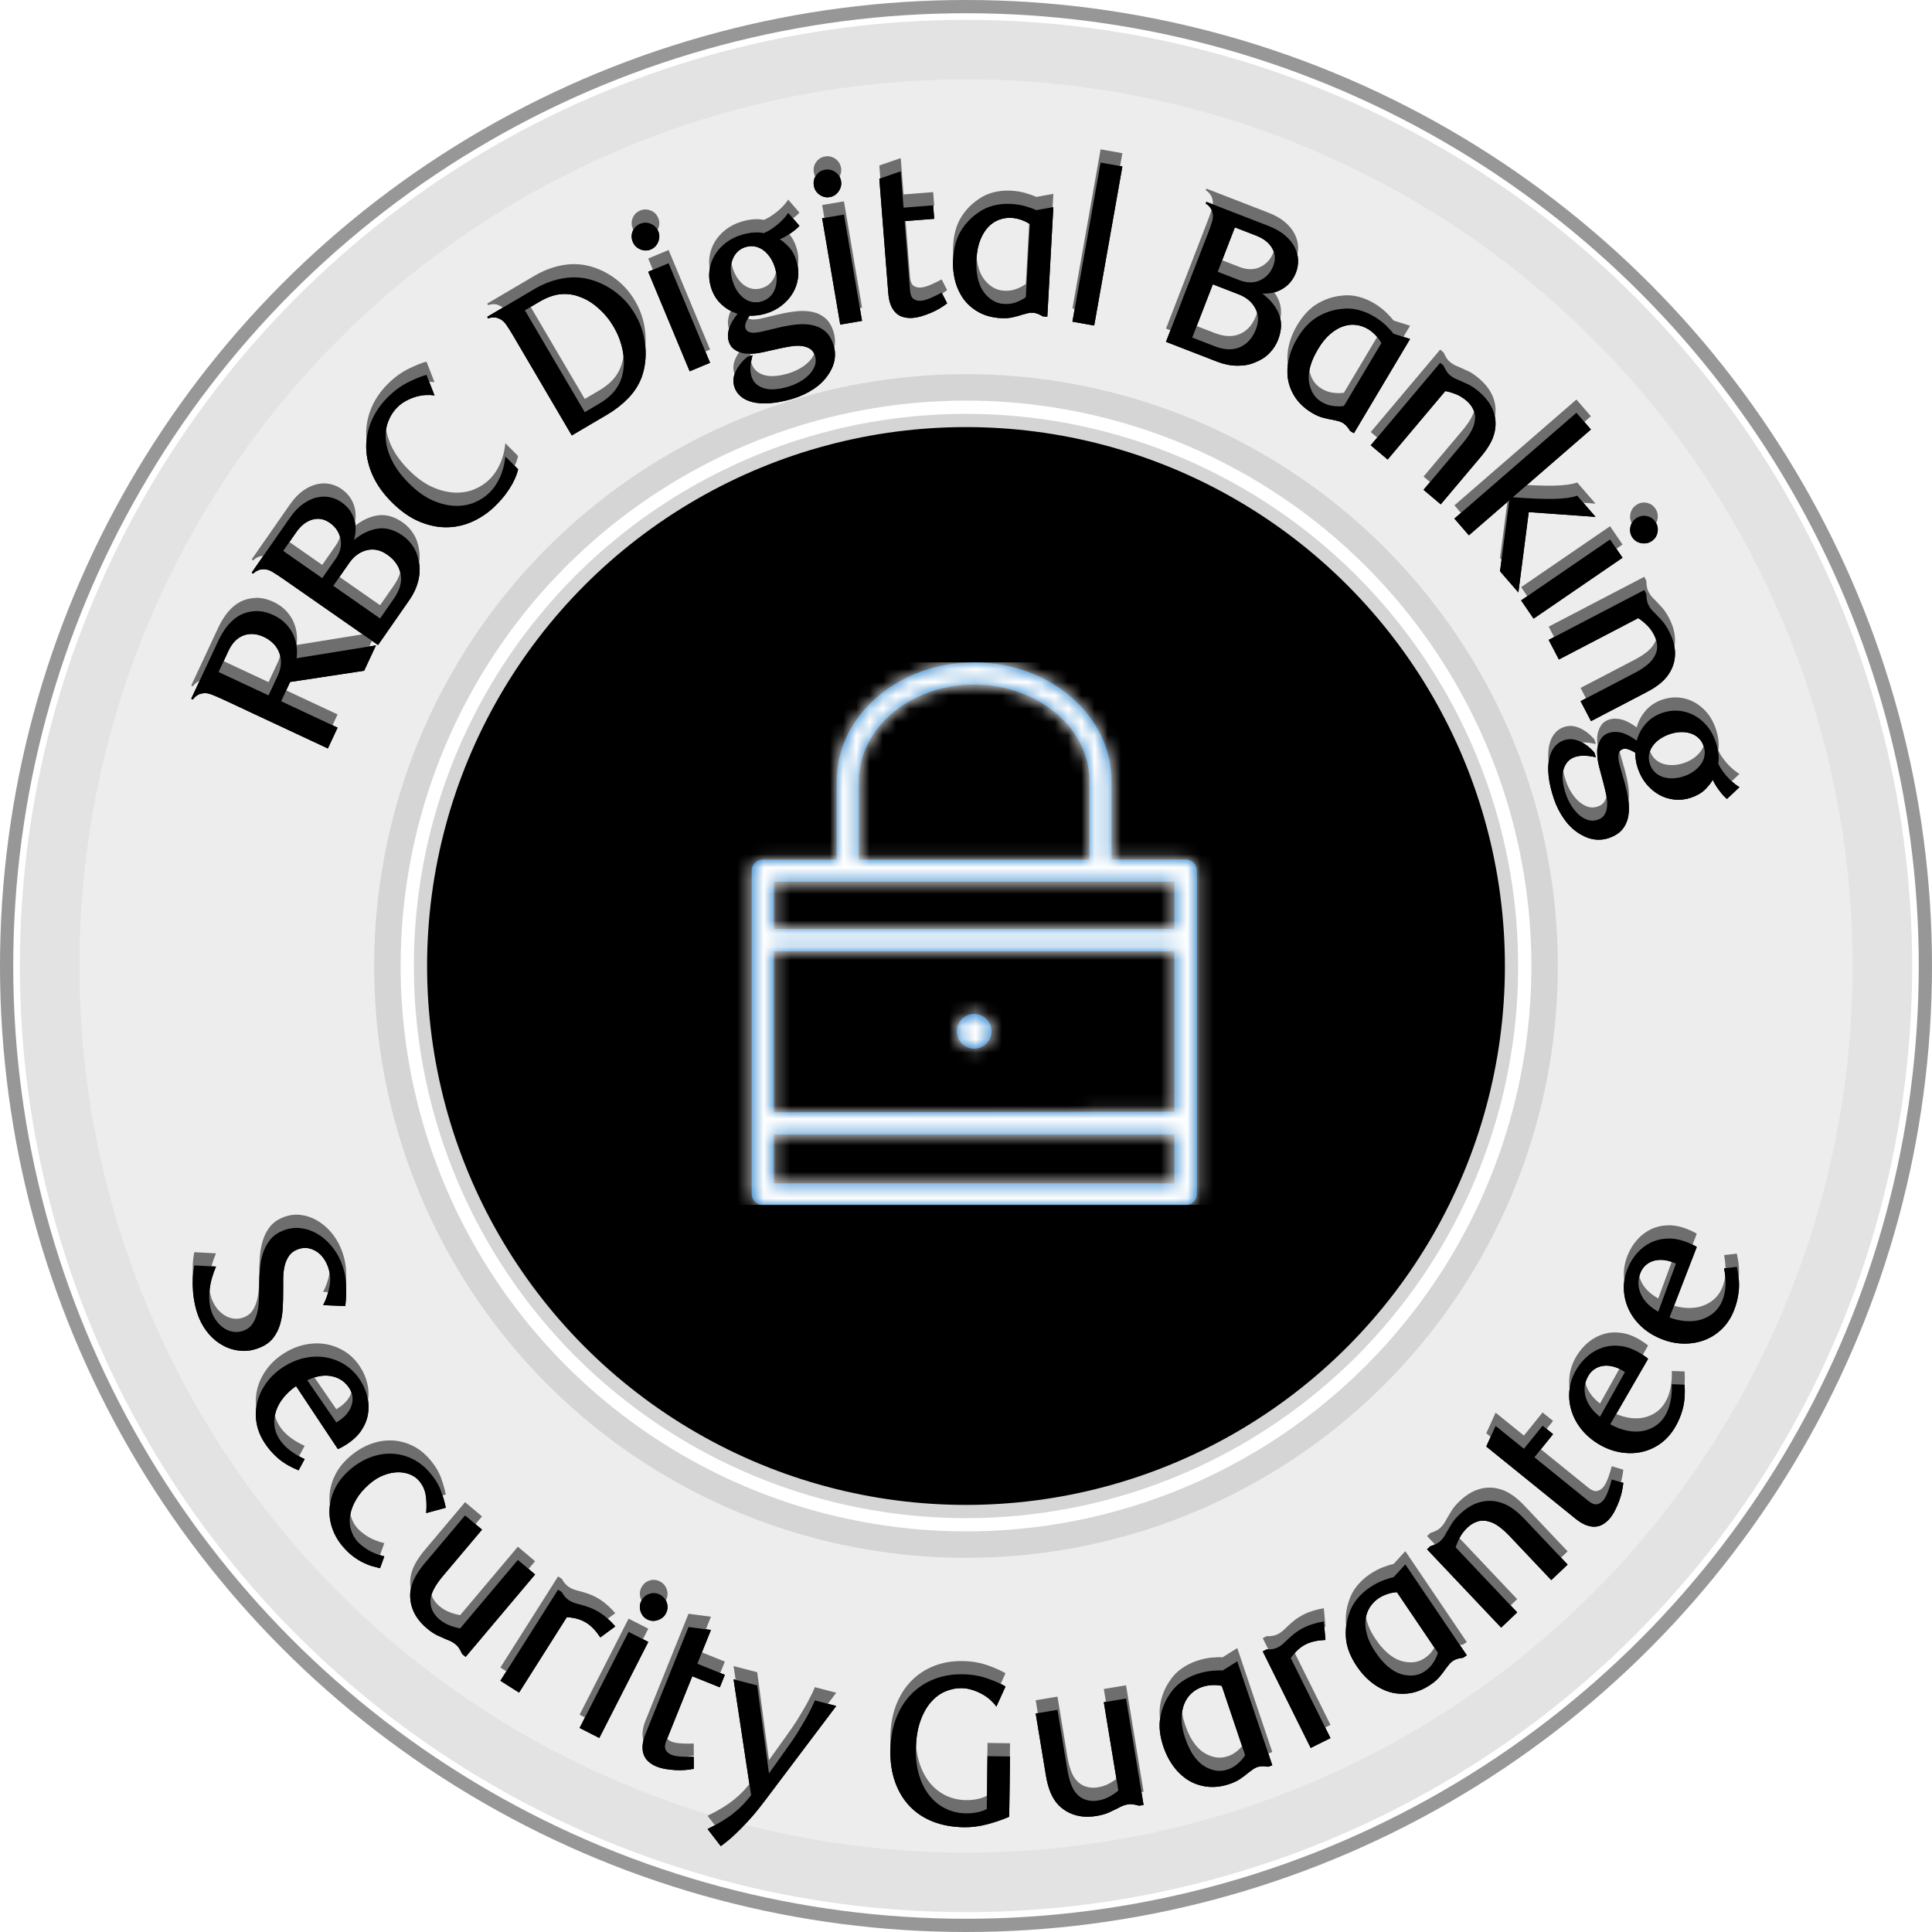
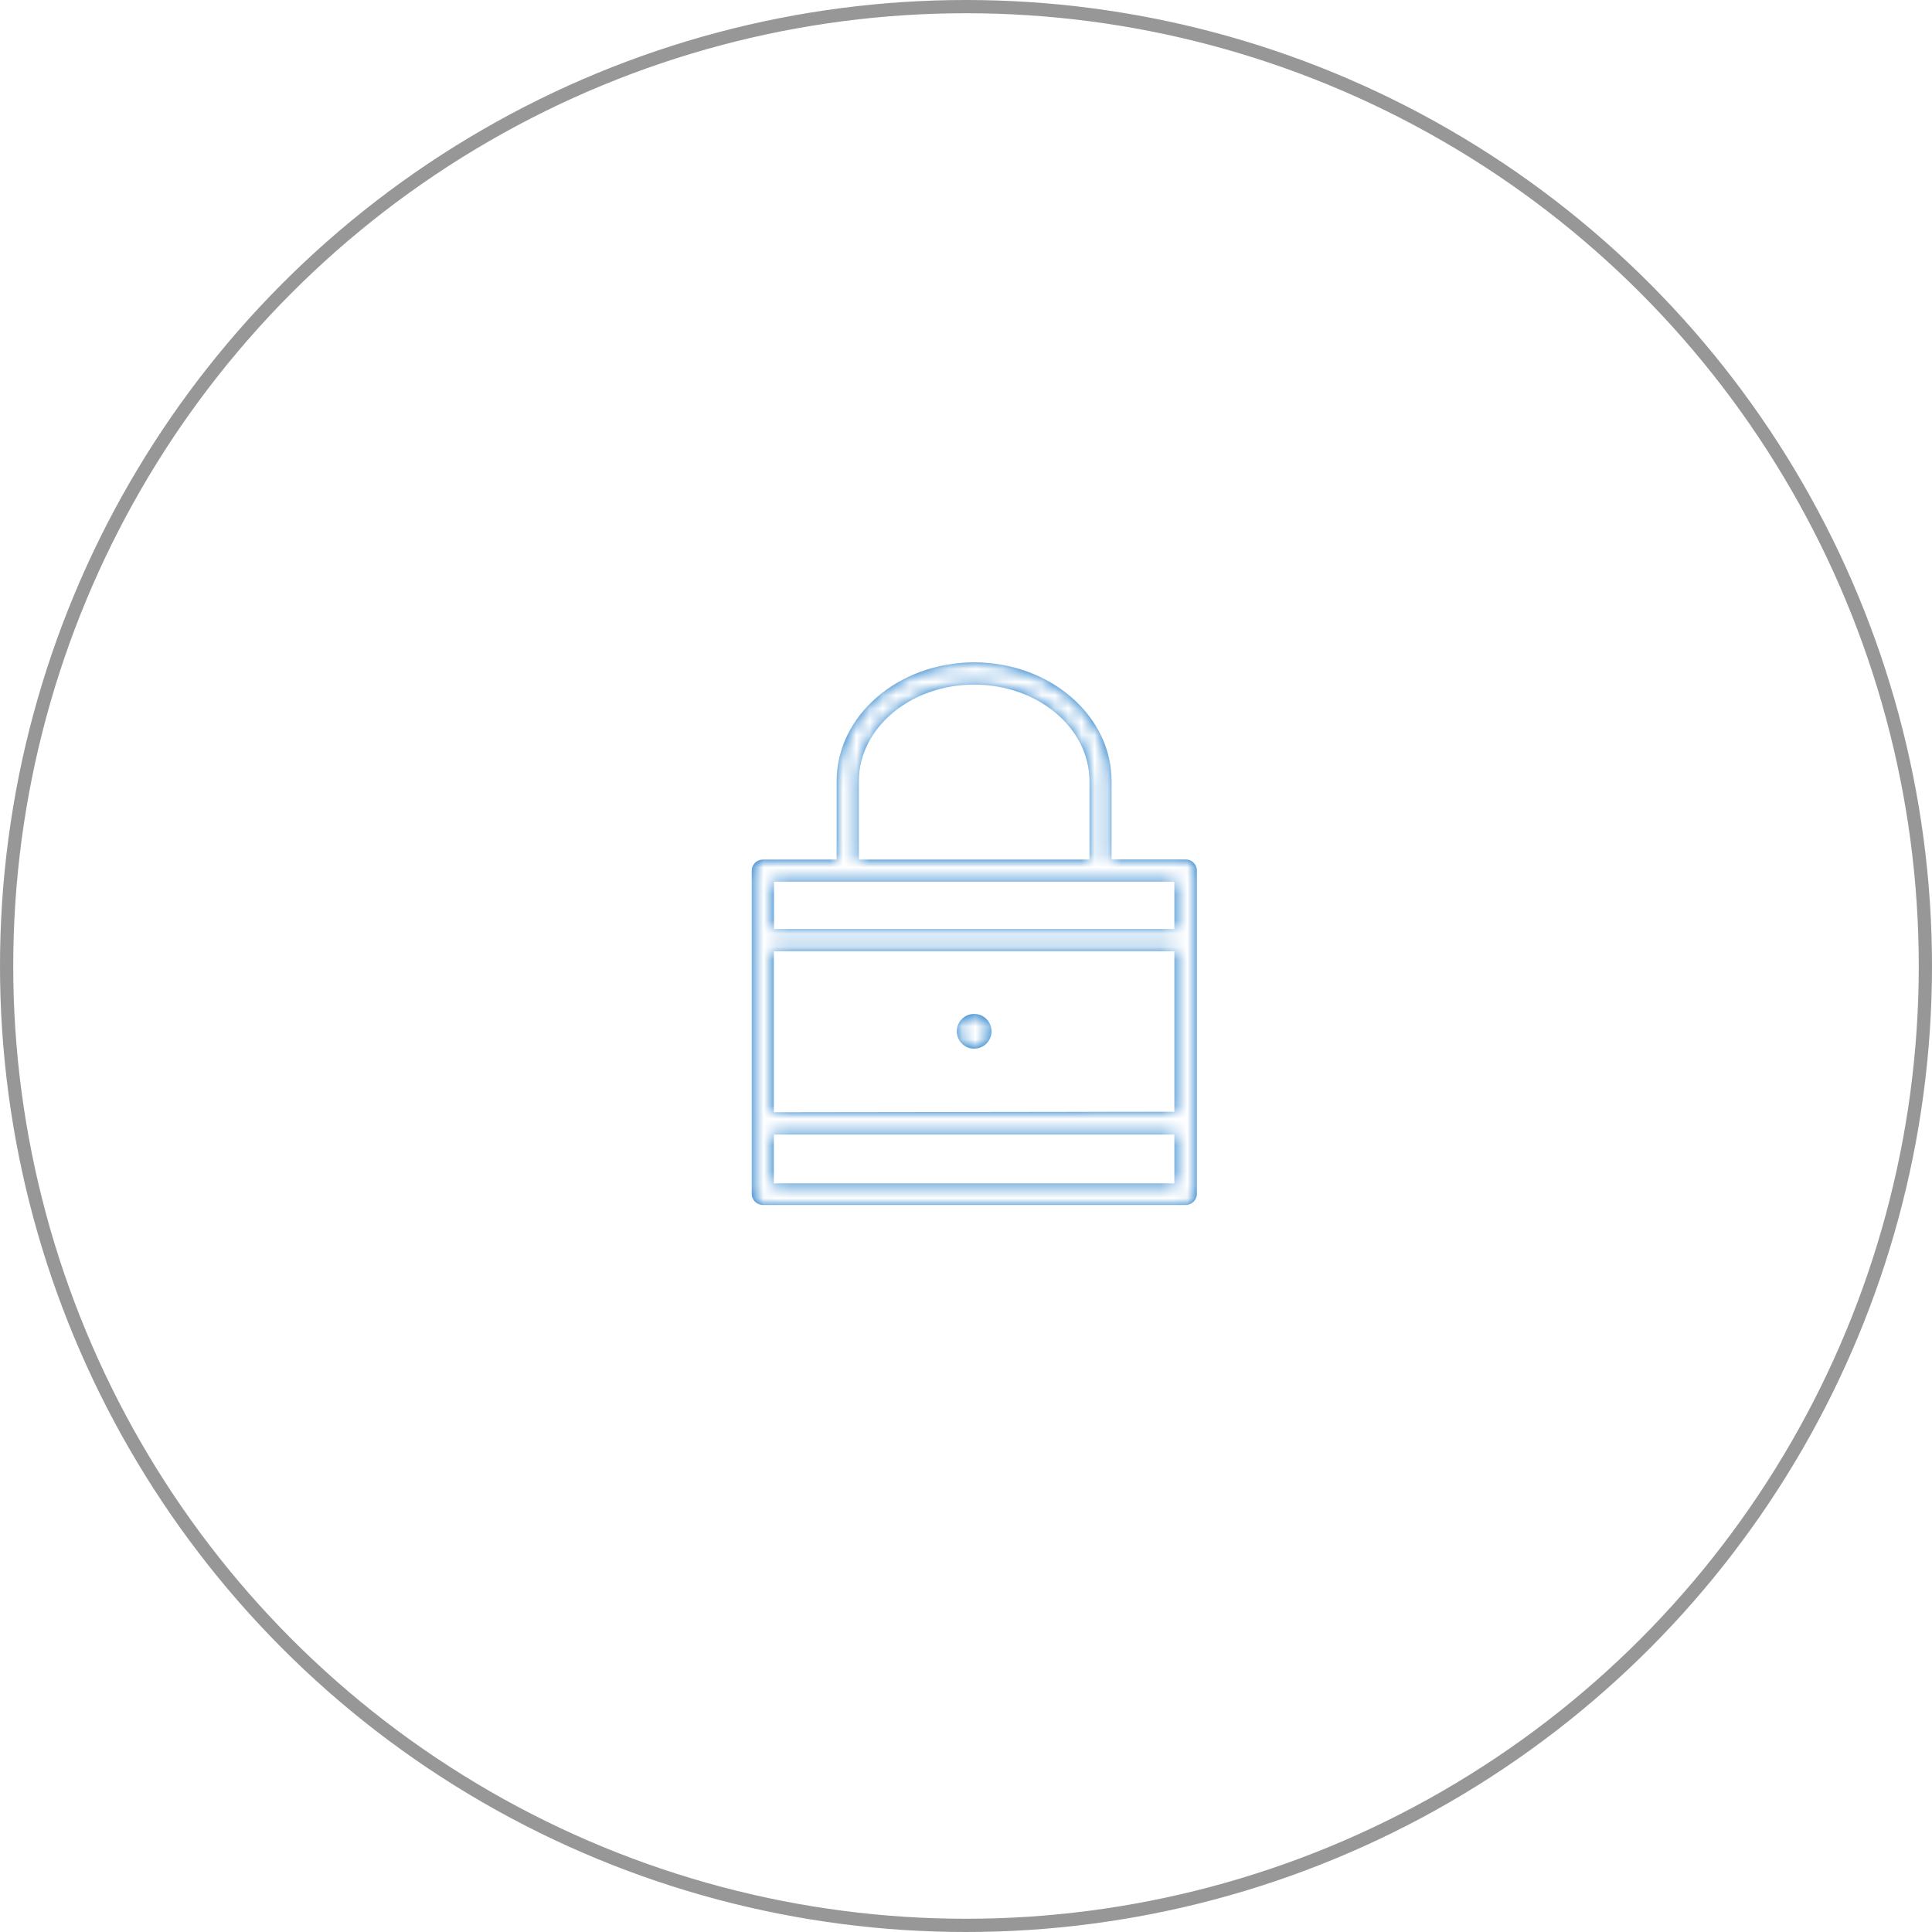
<svg xmlns="http://www.w3.org/2000/svg" xmlns:xlink="http://www.w3.org/1999/xlink" width="146px" height="146px" viewBox="0 0 146 146" version="1.1">
  <title>Components / Desktop / Forms / Security Seals / Security Guarantee / EN</title>
  <desc>Created with Sketch.</desc>
  <defs>
    <radialGradient cx="50%" cy="31.902%" fx="50%" fy="31.902%" r="36.365%" gradientTransform="translate(0.5,0.319),rotate(90),scale(1,1.288),translate(-0.5,-0.319)" id="radialGradient-1">
      <stop stop-color="#00A3E3" offset="0%" />
      <stop stop-color="#006AC3" offset="100%" />
    </radialGradient>
-     <circle id="path-2" cx="72" cy="72" r="72" />
-     <circle id="path-3" cx="72" cy="72" r="42.725" />
    <filter x="-5.3%" y="-5.3%" width="110.5%" height="110.5%" filterUnits="objectBoundingBox" id="filter-4">
      <feGaussianBlur stdDeviation="2" in="SourceAlpha" result="shadowBlurInner1" />
      <feOffset dx="0" dy="1" in="shadowBlurInner1" result="shadowOffsetInner1" />
      <feComposite in="shadowOffsetInner1" in2="SourceAlpha" operator="arithmetic" k2="-1" k3="1" result="shadowInnerInner1" />
      <feColorMatrix values="0 0 0 0 0   0 0 0 0 0   0 0 0 0 0  0 0 0 0.5 0" type="matrix" in="shadowInnerInner1" />
    </filter>
-     <path d="M112.037,83.136 C111.734,83.01 111.447,82.939 111.177,82.925 C110.908,82.911 110.666,82.94 110.452,83.013 C110.238,83.085 110.052,83.195 109.893,83.342 C109.734,83.49 109.611,83.667 109.526,83.873 C109.305,84.404 109.309,84.94 109.538,85.48 C109.767,86.02 110.208,86.472 110.861,86.836 L112.199,83.203 L112.037,83.136 Z M116.801,83.447 C116.953,84.131 117.001,84.74 116.945,85.275 C116.889,85.809 116.76,86.321 116.556,86.811 C116.328,87.36 116.017,87.819 115.622,88.189 C115.227,88.559 114.783,88.832 114.29,89.008 C113.798,89.185 113.27,89.264 112.709,89.247 C112.148,89.23 111.588,89.105 111.03,88.872 C110.463,88.636 109.973,88.322 109.56,87.933 C109.148,87.543 108.833,87.107 108.614,86.624 C108.395,86.143 108.278,85.637 108.262,85.108 C108.247,84.578 108.349,84.049 108.57,83.52 C108.745,83.099 108.982,82.721 109.283,82.386 C109.583,82.051 109.929,81.79 110.323,81.603 C110.717,81.417 111.15,81.319 111.625,81.309 C112.1,81.3 112.607,81.408 113.145,81.632 C113.223,81.665 113.323,81.709 113.443,81.765 C113.563,81.821 113.673,81.881 113.773,81.945 L111.711,87.276 C112.16,87.44 112.595,87.533 113.017,87.553 C113.439,87.574 113.824,87.527 114.17,87.412 C114.516,87.298 114.822,87.123 115.086,86.888 C115.35,86.654 115.553,86.365 115.696,86.022 C115.838,85.679 115.92,85.302 115.942,84.891 C115.963,84.481 115.929,84.039 115.839,83.564 L116.801,83.447 Z M6.523,38.805 C6.693,38.44 6.779,38.099 6.78,37.784 C6.781,37.468 6.724,37.184 6.608,36.93 C6.492,36.677 6.336,36.46 6.139,36.28 C5.942,36.101 5.728,35.956 5.498,35.849 C4.95,35.593 4.435,35.555 3.954,35.733 C3.472,35.912 3.092,36.3 2.814,36.896 L2.067,38.497 L5.843,40.262 L6.523,38.805 Z M13.066,38.403 L7.474,39.25 L6.794,40.707 L11.06,42.701 L10.326,44.273 L2.397,40.566 C2.07,40.414 1.776,40.287 1.512,40.188 C1.249,40.088 1.005,40.068 0.779,40.126 C0.651,40.149 0.526,40.204 0.403,40.293 C0.28,40.382 0.188,40.477 0.129,40.578 L3.53474353e-05,40.518 L2.033,36.162 C2.249,35.7 2.496,35.301 2.776,34.963 C3.057,34.626 3.374,34.364 3.729,34.179 C4.08,34.003 4.466,33.908 4.887,33.894 C5.307,33.88 5.752,33.983 6.222,34.202 C6.605,34.382 6.921,34.605 7.17,34.874 C7.418,35.142 7.61,35.431 7.745,35.74 C7.862,36.017 7.936,36.301 7.97,36.591 C8.003,36.883 8,37.171 7.96,37.457 L13.961,36.485 L13.066,38.403 Z M15.31,32.962 C15.764,32.308 15.937,31.689 15.828,31.102 C15.72,30.516 15.378,30.022 14.804,29.622 C14.3,29.27 13.785,29.161 13.26,29.292 C12.735,29.424 12.294,29.747 11.936,30.261 L10.736,31.985 L14.273,34.451 L15.31,32.962 Z M10.928,29.927 C11.079,29.71 11.189,29.478 11.255,29.234 C11.322,28.99 11.336,28.747 11.296,28.506 C11.257,28.266 11.172,28.035 11.042,27.814 C10.911,27.594 10.719,27.396 10.467,27.22 C10.049,26.928 9.61,26.849 9.15,26.981 C8.69,27.113 8.284,27.431 7.933,27.936 L6.951,29.347 L9.901,31.403 L10.928,29.927 Z M7.443,26.858 C7.758,26.405 8.089,26.054 8.437,25.805 C8.785,25.556 9.132,25.391 9.48,25.309 C9.827,25.228 10.161,25.222 10.482,25.29 C10.802,25.358 11.093,25.483 11.354,25.666 C11.824,25.993 12.141,26.411 12.304,26.919 C12.467,27.428 12.465,27.96 12.298,28.515 C12.896,28.027 13.502,27.742 14.116,27.658 C14.729,27.575 15.349,27.752 15.976,28.188 C16.307,28.419 16.582,28.711 16.801,29.064 C17.02,29.417 17.159,29.822 17.218,30.276 C17.294,30.705 17.27,31.162 17.143,31.65 C17.017,32.138 16.8,32.603 16.49,33.047 L14.118,36.457 L6.926,31.444 C6.63,31.238 6.361,31.063 6.118,30.92 C5.876,30.777 5.638,30.714 5.405,30.733 C5.275,30.733 5.142,30.767 5.006,30.833 C4.869,30.9 4.763,30.978 4.687,31.068 L4.57,30.985 L7.443,26.858 Z M30.821,18.225 C31.388,17.891 31.816,17.516 32.107,17.099 C32.396,16.682 32.577,16.219 32.646,15.71 C32.731,15.205 32.708,14.658 32.578,14.07 C32.448,13.482 32.229,12.927 31.923,12.406 C31.617,11.884 31.237,11.422 30.784,11.017 C30.331,10.612 29.864,10.324 29.382,10.153 C28.903,9.966 28.413,9.897 27.913,9.946 C27.412,9.994 26.879,10.185 26.312,10.518 L25.215,11.164 L29.738,18.862 L30.821,18.225 Z M25.947,9.551 C26.532,9.207 27.138,8.961 27.765,8.814 C28.392,8.666 29.008,8.637 29.612,8.724 C30.401,8.851 31.142,9.15 31.838,9.622 C32.532,10.093 33.101,10.704 33.541,11.454 C33.761,11.829 33.935,12.219 34.063,12.624 C34.19,13.029 34.274,13.439 34.314,13.852 C34.354,14.266 34.35,14.674 34.304,15.077 C34.258,15.48 34.167,15.868 34.03,16.244 C33.812,16.815 33.476,17.336 33.021,17.807 C32.565,18.278 32.036,18.691 31.433,19.046 L28.759,20.62 L24.317,13.058 C24.135,12.748 23.962,12.476 23.802,12.245 C23.641,12.013 23.451,11.857 23.231,11.777 C23.114,11.723 22.979,11.697 22.827,11.7 C22.675,11.704 22.546,11.731 22.441,11.78 L22.368,11.657 L25.947,9.551 Z M37.668,15.773 L34.534,8.251 L36.075,7.607 L39.209,15.13 L37.668,15.773 Z M35.293,5.192 C35.4,5.447 35.398,5.712 35.289,5.987 C35.179,6.263 34.992,6.455 34.729,6.566 C34.473,6.672 34.212,6.669 33.941,6.558 C33.67,6.446 33.48,6.259 33.37,5.994 C33.256,5.72 33.253,5.451 33.361,5.187 C33.47,4.924 33.656,4.736 33.92,4.626 C34.185,4.516 34.451,4.514 34.719,4.621 C34.987,4.727 35.179,4.918 35.293,5.192 Z M44.122,7.971 C44.039,7.686 43.922,7.43 43.773,7.203 C43.624,6.975 43.453,6.788 43.26,6.639 C43.068,6.491 42.857,6.393 42.627,6.344 C42.398,6.295 42.155,6.308 41.901,6.382 C41.656,6.454 41.451,6.572 41.284,6.737 C41.117,6.902 40.991,7.096 40.907,7.32 C40.823,7.544 40.78,7.791 40.776,8.063 C40.773,8.335 40.813,8.614 40.896,8.899 C40.979,9.184 41.093,9.441 41.237,9.67 C41.382,9.898 41.55,10.087 41.743,10.235 C41.935,10.383 42.146,10.482 42.376,10.531 C42.606,10.579 42.848,10.567 43.102,10.492 C43.356,10.418 43.568,10.298 43.734,10.133 C43.902,9.968 44.027,9.774 44.111,9.55 C44.195,9.326 44.238,9.079 44.242,8.807 C44.246,8.535 44.205,8.256 44.122,7.971 Z M45.962,4.779 C45.888,4.867 45.793,4.958 45.677,5.053 C45.561,5.148 45.435,5.243 45.297,5.338 C45.16,5.434 45.019,5.523 44.872,5.604 C44.724,5.686 44.592,5.75 44.473,5.795 C44.688,5.921 44.922,6.12 45.175,6.394 C45.428,6.668 45.621,7.035 45.755,7.493 C45.878,7.911 45.91,8.324 45.852,8.734 C45.794,9.143 45.661,9.522 45.453,9.87 C45.244,10.219 44.964,10.531 44.612,10.805 C44.26,11.08 43.849,11.285 43.379,11.423 C43.155,11.488 42.932,11.532 42.711,11.552 C42.489,11.573 42.317,11.579 42.193,11.571 C41.922,11.971 41.817,12.278 41.88,12.492 C41.919,12.624 41.984,12.716 42.076,12.766 C42.168,12.817 42.288,12.848 42.435,12.86 C42.657,12.862 42.945,12.819 43.301,12.731 C43.657,12.643 44.015,12.558 44.377,12.474 C44.811,12.369 45.247,12.292 45.685,12.241 C46.123,12.19 46.532,12.203 46.914,12.279 C47.295,12.355 47.629,12.515 47.915,12.757 C48.202,12.999 48.416,13.365 48.559,13.854 C48.651,14.169 48.673,14.501 48.625,14.847 C48.577,15.192 48.448,15.534 48.238,15.872 C47.948,16.355 47.553,16.763 47.054,17.097 C46.555,17.431 46.016,17.683 45.436,17.853 C44.794,18.041 44.219,18.151 43.709,18.184 C43.2,18.217 42.763,18.188 42.399,18.095 C42.035,18.002 41.737,17.854 41.507,17.651 C41.276,17.448 41.119,17.204 41.036,16.918 C40.922,16.531 40.965,16.137 41.163,15.737 C41.361,15.336 41.656,14.979 42.051,14.664 L42.417,14.557 C42.326,14.905 42.274,15.204 42.262,15.457 C42.25,15.709 42.274,15.937 42.333,16.141 C42.462,16.578 42.761,16.878 43.234,17.038 C43.705,17.199 44.334,17.164 45.117,16.934 C45.402,16.851 45.683,16.733 45.958,16.58 C46.235,16.428 46.472,16.25 46.673,16.048 C46.873,15.845 47.021,15.623 47.116,15.379 C47.21,15.136 47.219,14.882 47.142,14.617 C47.067,14.362 46.939,14.179 46.756,14.067 C46.573,13.954 46.359,13.884 46.113,13.857 C45.867,13.83 45.593,13.84 45.291,13.89 C44.99,13.939 44.683,13.999 44.37,14.068 C44.027,14.146 43.629,14.235 43.176,14.335 C42.723,14.434 42.287,14.468 41.868,14.435 C41.568,14.391 41.304,14.294 41.079,14.145 C40.853,13.995 40.701,13.788 40.624,13.523 C40.534,13.218 40.539,12.895 40.639,12.556 C40.739,12.218 40.954,11.84 41.286,11.422 C40.825,11.28 40.411,11.037 40.044,10.69 C39.678,10.344 39.419,9.911 39.267,9.392 C39.145,8.975 39.11,8.562 39.162,8.154 C39.215,7.747 39.343,7.366 39.55,7.012 C39.756,6.659 40.035,6.345 40.386,6.071 C40.737,5.797 41.147,5.591 41.615,5.454 C41.941,5.359 42.248,5.302 42.536,5.284 C42.824,5.266 43.069,5.283 43.272,5.334 C43.497,5.235 43.709,5.118 43.907,4.982 C44.106,4.847 44.285,4.706 44.447,4.559 C44.609,4.412 44.745,4.273 44.855,4.141 C44.966,4.009 45.052,3.896 45.113,3.8 L45.962,4.779 Z M49.046,12.244 L47.68,4.209 L49.326,3.929 L50.692,11.964 L49.046,12.244 Z M49.106,1.399 C49.152,1.671 49.091,1.929 48.923,2.173 C48.755,2.417 48.529,2.563 48.247,2.611 C47.975,2.657 47.72,2.596 47.481,2.427 C47.243,2.257 47.1,2.031 47.052,1.749 C47.002,1.456 47.059,1.193 47.224,0.96 C47.389,0.728 47.613,0.588 47.895,0.539 C48.177,0.491 48.437,0.549 48.675,0.713 C48.912,0.878 49.056,1.107 49.106,1.399 Z M63.374,4.654 C63.2,4.528 62.986,4.42 62.731,4.331 C62.475,4.242 62.226,4.191 61.982,4.178 C61.665,4.16 61.354,4.207 61.051,4.318 C60.747,4.43 60.474,4.612 60.232,4.865 C59.99,5.118 59.788,5.445 59.629,5.846 C59.468,6.247 59.373,6.725 59.343,7.277 C59.271,8.594 59.558,9.547 60.205,10.137 C60.366,10.295 60.551,10.422 60.758,10.519 C60.965,10.616 61.196,10.671 61.45,10.685 C61.788,10.704 62.107,10.652 62.406,10.53 C62.705,10.408 62.926,10.287 63.071,10.167 L63.374,4.654 Z M64.36,11.626 C64.082,11.452 63.827,11.358 63.593,11.345 C63.477,11.338 63.353,11.351 63.224,11.381 C63.094,11.411 62.954,11.448 62.803,11.493 C62.586,11.566 62.346,11.632 62.081,11.692 C61.817,11.752 61.515,11.773 61.176,11.754 C60.476,11.715 59.868,11.536 59.354,11.215 C58.839,10.895 58.441,10.487 58.16,9.994 C57.936,9.609 57.775,9.186 57.679,8.724 C57.581,8.262 57.547,7.786 57.574,7.299 C57.621,6.441 57.816,5.729 58.161,5.163 C58.505,4.598 58.942,4.138 59.471,3.784 C59.826,3.528 60.217,3.347 60.643,3.243 C61.069,3.139 61.5,3.099 61.936,3.123 C62.35,3.146 62.724,3.206 63.06,3.305 C63.395,3.403 63.661,3.5 63.859,3.596 L65.149,3.364 L64.694,11.645 L64.36,11.626 Z M79.247,8.9 C79.494,8.995 79.745,9.047 79.997,9.054 C80.251,9.061 80.49,9.017 80.714,8.922 C80.938,8.827 81.142,8.69 81.325,8.51 C81.508,8.331 81.656,8.098 81.767,7.81 C81.95,7.336 81.924,6.89 81.687,6.474 C81.45,6.058 81.045,5.739 80.471,5.516 L78.869,4.895 L77.571,8.25 L79.247,8.9 Z M77.337,13.878 C78.079,14.165 78.721,14.187 79.265,13.943 C79.809,13.698 80.207,13.249 80.46,12.596 C80.682,12.022 80.667,11.496 80.415,11.017 C80.162,10.537 79.744,10.185 79.161,9.959 L77.203,9.2 L75.646,13.223 L77.337,13.878 Z M81.403,4.785 C81.917,4.984 82.336,5.223 82.66,5.503 C82.984,5.782 83.227,6.081 83.388,6.399 C83.549,6.718 83.634,7.041 83.643,7.369 C83.653,7.697 83.6,8.01 83.485,8.306 C83.279,8.841 82.948,9.247 82.493,9.526 C82.038,9.805 81.521,9.929 80.942,9.898 C81.557,10.364 81.978,10.886 82.204,11.463 C82.43,12.039 82.405,12.684 82.129,13.397 C81.983,13.773 81.765,14.109 81.474,14.406 C81.183,14.703 80.823,14.934 80.396,15.098 C79.998,15.274 79.547,15.358 79.044,15.35 C78.541,15.343 78.037,15.242 77.533,15.046 L73.662,13.546 L76.827,5.367 C76.958,5.031 77.064,4.727 77.146,4.457 C77.227,4.187 77.231,3.942 77.158,3.719 C77.127,3.594 77.063,3.472 76.967,3.355 C76.869,3.238 76.769,3.153 76.664,3.101 L76.716,2.968 L81.403,4.785 Z M89.936,13.647 C89.841,13.454 89.701,13.259 89.517,13.062 C89.331,12.865 89.134,12.703 88.924,12.578 C88.651,12.416 88.354,12.312 88.034,12.27 C87.714,12.227 87.387,12.262 87.056,12.374 C86.723,12.485 86.394,12.681 86.066,12.962 C85.738,13.243 85.432,13.622 85.149,14.097 C84.474,15.23 84.286,16.208 84.586,17.031 C84.656,17.246 84.759,17.444 84.898,17.626 C85.037,17.807 85.215,17.964 85.434,18.094 C85.726,18.268 86.032,18.37 86.353,18.401 C86.674,18.432 86.926,18.428 87.11,18.389 L89.936,13.647 Z M87.575,20.28 C87.41,19.996 87.227,19.794 87.026,19.675 C86.926,19.615 86.811,19.568 86.683,19.535 C86.554,19.501 86.412,19.469 86.258,19.438 C86.032,19.402 85.788,19.35 85.526,19.28 C85.265,19.21 84.987,19.088 84.695,18.914 C84.094,18.554 83.639,18.113 83.331,17.59 C83.024,17.067 82.861,16.521 82.84,15.953 C82.82,15.509 82.875,15.06 83.004,14.605 C83.132,14.151 83.322,13.713 83.571,13.294 C84.011,12.556 84.515,12.017 85.083,11.676 C85.65,11.335 86.25,11.13 86.882,11.063 C87.316,11.001 87.746,11.022 88.172,11.128 C88.597,11.234 88.998,11.399 89.372,11.622 C89.728,11.835 90.032,12.063 90.284,12.305 C90.535,12.548 90.726,12.758 90.857,12.934 L92.107,13.329 L87.863,20.452 L87.575,20.28 Z M110.367,28.603 C110.14,28.759 109.88,28.811 109.588,28.76 C109.297,28.71 109.07,28.566 108.908,28.329 C108.753,28.102 108.701,27.844 108.755,27.556 C108.809,27.269 108.954,27.044 109.191,26.882 C109.435,26.714 109.698,26.657 109.978,26.709 C110.258,26.762 110.479,26.906 110.64,27.143 C110.802,27.379 110.859,27.64 110.809,27.924 C110.759,28.209 110.612,28.435 110.367,28.603 Z M100.499,33.085 L107.22,28.482 L108.163,29.862 L101.442,34.464 L100.499,33.085 Z M112.794,46.378 C113.075,46.283 113.326,46.157 113.547,45.998 C113.768,45.84 113.948,45.661 114.088,45.463 C114.229,45.264 114.319,45.049 114.358,44.817 C114.398,44.586 114.375,44.344 114.29,44.093 C114.209,43.851 114.083,43.65 113.911,43.49 C113.74,43.329 113.54,43.212 113.314,43.137 C113.088,43.062 112.838,43.029 112.567,43.036 C112.295,43.044 112.019,43.095 111.737,43.19 C111.456,43.285 111.204,43.409 110.982,43.562 C110.759,43.716 110.578,43.892 110.438,44.09 C110.297,44.289 110.207,44.504 110.168,44.735 C110.128,44.967 110.151,45.208 110.235,45.46 C110.32,45.711 110.448,45.917 110.62,46.078 C110.791,46.238 110.99,46.356 111.217,46.431 C111.444,46.505 111.693,46.539 111.964,46.532 C112.236,46.524 112.512,46.473 112.794,46.378 Z M116.055,48.088 C115.965,48.019 115.869,47.928 115.77,47.815 C115.671,47.703 115.571,47.58 115.47,47.447 C115.369,47.314 115.275,47.175 115.187,47.032 C115.1,46.888 115.031,46.758 114.98,46.641 C114.864,46.861 114.674,47.103 114.411,47.367 C114.147,47.631 113.789,47.84 113.337,47.992 C112.925,48.131 112.514,48.18 112.103,48.139 C111.691,48.098 111.308,47.98 110.951,47.785 C110.595,47.591 110.273,47.323 109.984,46.982 C109.696,46.642 109.474,46.239 109.318,45.775 C109.243,45.553 109.191,45.332 109.162,45.112 C109.132,44.891 109.119,44.719 109.122,44.594 C108.711,44.34 108.401,44.248 108.19,44.319 C108.059,44.363 107.97,44.432 107.924,44.526 C107.877,44.62 107.851,44.741 107.845,44.889 C107.852,45.11 107.907,45.397 108.008,45.749 C108.11,46.101 108.21,46.456 108.309,46.815 C108.43,47.244 108.526,47.677 108.594,48.113 C108.662,48.549 108.666,48.959 108.606,49.344 C108.545,49.728 108.399,50.069 108.169,50.365 C107.939,50.661 107.582,50.89 107.1,51.053 C106.788,51.158 106.459,51.193 106.112,51.159 C105.764,51.125 105.418,51.009 105.072,50.812 C104.578,50.542 104.155,50.164 103.801,49.679 C103.447,49.193 103.173,48.664 102.98,48.091 C102.767,47.457 102.634,46.886 102.58,46.378 C102.526,45.869 102.539,45.432 102.616,45.064 C102.694,44.696 102.83,44.393 103.023,44.154 C103.217,43.915 103.455,43.748 103.736,43.654 C104.118,43.525 104.513,43.551 104.921,43.732 C105.329,43.914 105.698,44.196 106.027,44.578 L106.15,44.939 C105.799,44.862 105.497,44.823 105.245,44.821 C104.993,44.818 104.766,44.852 104.565,44.919 C104.133,45.065 103.847,45.377 103.705,45.856 C103.564,46.335 103.624,46.961 103.885,47.735 C103.98,48.017 104.109,48.293 104.272,48.562 C104.436,48.832 104.623,49.063 104.833,49.255 C105.043,49.448 105.272,49.586 105.519,49.671 C105.765,49.756 106.019,49.754 106.28,49.666 C106.532,49.581 106.71,49.445 106.814,49.258 C106.919,49.071 106.981,48.854 106.998,48.606 C107.015,48.359 106.993,48.086 106.932,47.786 C106.87,47.487 106.798,47.182 106.717,46.873 C106.625,46.533 106.519,46.138 106.402,45.689 C106.284,45.24 106.233,44.806 106.248,44.385 C106.281,44.083 106.367,43.816 106.507,43.584 C106.647,43.352 106.848,43.192 107.109,43.104 C107.411,43.002 107.733,42.995 108.075,43.081 C108.417,43.167 108.803,43.367 109.234,43.681 C109.356,43.214 109.583,42.791 109.914,42.411 C110.245,42.03 110.666,41.754 111.179,41.581 C111.591,41.442 112.001,41.39 112.411,41.426 C112.82,41.462 113.205,41.575 113.567,41.767 C113.927,41.96 114.252,42.226 114.54,42.565 C114.828,42.905 115.05,43.307 115.205,43.77 C115.314,44.092 115.383,44.396 115.412,44.683 C115.442,44.97 115.435,45.216 115.393,45.422 C115.5,45.643 115.626,45.85 115.769,46.042 C115.912,46.235 116.06,46.409 116.214,46.565 C116.367,46.721 116.512,46.851 116.647,46.956 C116.784,47.062 116.901,47.143 116.998,47.2 L116.055,48.088 Z M11.113,95.113 C11.391,94.938 11.613,94.744 11.78,94.532 C11.947,94.32 12.063,94.105 12.127,93.888 C12.191,93.672 12.209,93.455 12.181,93.241 C12.151,93.026 12.077,92.824 11.959,92.635 C11.652,92.148 11.212,91.842 10.64,91.718 C10.066,91.595 9.443,91.694 8.77,92.018 L10.964,95.207 L11.113,95.113 Z M8.112,98.829 C7.466,98.559 6.941,98.247 6.537,97.894 C6.133,97.54 5.789,97.139 5.507,96.69 C5.19,96.187 4.994,95.668 4.92,95.132 C4.846,94.595 4.879,94.075 5.019,93.571 C5.159,93.066 5.398,92.589 5.736,92.14 C6.073,91.691 6.498,91.306 7.01,90.983 C7.53,90.655 8.068,90.435 8.624,90.323 C9.18,90.211 9.718,90.204 10.237,90.303 C10.757,90.402 11.238,90.598 11.679,90.89 C12.12,91.183 12.493,91.572 12.798,92.057 C13.041,92.443 13.213,92.855 13.313,93.294 C13.414,93.732 13.427,94.166 13.352,94.595 C13.278,95.025 13.108,95.436 12.842,95.83 C12.575,96.223 12.195,96.575 11.702,96.887 C11.63,96.932 11.537,96.987 11.422,97.054 C11.307,97.12 11.194,97.175 11.084,97.22 L7.92,92.46 C7.527,92.733 7.201,93.035 6.941,93.369 C6.68,93.702 6.497,94.043 6.392,94.392 C6.285,94.742 6.252,95.092 6.291,95.443 C6.331,95.795 6.449,96.127 6.647,96.442 C6.845,96.756 7.105,97.04 7.428,97.295 C7.751,97.548 8.132,97.776 8.572,97.975 L8.112,98.829 Z M35.874,109.632 C35.748,109.877 35.545,110.048 35.264,110.142 C34.984,110.238 34.716,110.22 34.461,110.09 C34.216,109.964 34.048,109.763 33.957,109.484 C33.867,109.206 33.887,108.939 34.017,108.684 C34.153,108.419 34.355,108.242 34.627,108.155 C34.897,108.067 35.16,108.088 35.415,108.218 C35.671,108.349 35.844,108.551 35.937,108.824 C36.03,109.098 36.009,109.367 35.874,109.632 Z M29.35,118.292 L33.052,111.032 L34.54,111.792 L30.838,119.051 L29.35,118.292 Z M77.88,115.117 C77.671,115.064 77.432,115.044 77.162,115.056 C76.892,115.069 76.641,115.114 76.411,115.191 C76.109,115.293 75.838,115.452 75.597,115.668 C75.357,115.884 75.171,116.154 75.04,116.479 C74.908,116.804 74.843,117.182 74.843,117.614 C74.843,118.047 74.931,118.525 75.107,119.049 C75.528,120.299 76.149,121.078 76.968,121.385 C77.176,121.472 77.395,121.522 77.623,121.535 C77.851,121.548 78.086,121.514 78.327,121.433 C78.648,121.324 78.925,121.158 79.157,120.933 C79.389,120.709 79.551,120.515 79.641,120.35 L77.88,115.117 Z M81.379,121.227 C81.056,121.168 80.784,121.175 80.562,121.25 C80.451,121.287 80.342,121.344 80.233,121.42 C80.124,121.496 80.007,121.583 79.883,121.681 C79.709,121.829 79.51,121.98 79.287,122.133 C79.064,122.287 78.791,122.418 78.469,122.527 C77.804,122.751 77.173,122.809 76.577,122.703 C75.98,122.596 75.459,122.365 75.015,122.011 C74.665,121.737 74.359,121.404 74.098,121.011 C73.837,120.617 73.628,120.189 73.472,119.726 C73.198,118.912 73.116,118.178 73.227,117.525 C73.336,116.872 73.572,116.283 73.933,115.758 C74.167,115.388 74.463,115.075 74.82,114.82 C75.178,114.566 75.563,114.368 75.976,114.229 C76.37,114.097 76.74,114.014 77.088,113.981 C77.435,113.947 77.719,113.939 77.938,113.954 L79.05,113.26 L81.696,121.119 L81.379,121.227 Z M91.116,108.037 C90.901,108.042 90.665,108.085 90.408,108.169 C90.151,108.254 89.922,108.364 89.72,108.501 C89.457,108.679 89.238,108.905 89.063,109.177 C88.889,109.45 88.782,109.759 88.742,110.108 C88.702,110.456 88.74,110.838 88.855,111.255 C88.97,111.671 89.183,112.109 89.493,112.567 C90.232,113.659 91.037,114.244 91.909,114.321 C92.133,114.35 92.356,114.339 92.58,114.291 C92.803,114.242 93.02,114.147 93.23,114.004 C93.512,113.813 93.734,113.579 93.898,113.301 C94.062,113.023 94.166,112.793 94.209,112.609 L91.116,108.037 Z M96.117,112.99 C95.79,113.019 95.53,113.1 95.336,113.231 C95.24,113.296 95.149,113.38 95.064,113.483 C94.979,113.585 94.89,113.7 94.796,113.827 C94.668,114.017 94.517,114.215 94.343,114.423 C94.169,114.63 93.941,114.83 93.66,115.021 C93.079,115.414 92.487,115.639 91.883,115.695 C91.28,115.752 90.716,115.668 90.194,115.446 C89.783,115.276 89.4,115.035 89.043,114.726 C88.686,114.417 88.371,114.06 88.098,113.656 C87.616,112.944 87.342,112.259 87.273,111.6 C87.205,110.941 87.275,110.311 87.483,109.709 C87.61,109.289 87.812,108.909 88.089,108.568 C88.366,108.227 88.684,107.934 89.045,107.69 C89.389,107.457 89.724,107.278 90.05,107.153 C90.376,107.028 90.647,106.944 90.862,106.901 L91.749,105.935 L96.394,112.803 L96.117,112.99 Z M108.196,91.306 C107.916,91.134 107.644,91.02 107.379,90.964 C107.115,90.908 106.872,90.899 106.649,90.938 C106.427,90.976 106.226,91.056 106.046,91.177 C105.866,91.298 105.717,91.454 105.6,91.644 C105.3,92.135 105.221,92.665 105.364,93.233 C105.507,93.802 105.872,94.318 106.46,94.778 L108.345,91.398 L108.196,91.306 Z M112.854,92.353 C112.898,93.053 112.851,93.662 112.713,94.181 C112.575,94.7 112.368,95.186 112.091,95.638 C111.78,96.145 111.401,96.55 110.954,96.855 C110.506,97.158 110.025,97.359 109.512,97.457 C108.998,97.555 108.465,97.551 107.913,97.447 C107.361,97.343 106.828,97.133 106.313,96.816 C105.788,96.494 105.353,96.109 105.006,95.66 C104.659,95.211 104.416,94.731 104.274,94.22 C104.132,93.711 104.095,93.193 104.162,92.668 C104.229,92.142 104.412,91.635 104.712,91.147 C104.95,90.758 105.243,90.421 105.591,90.137 C105.94,89.853 106.322,89.649 106.741,89.526 C107.158,89.402 107.602,89.373 108.072,89.438 C108.543,89.502 109.027,89.687 109.524,89.992 C109.596,90.037 109.688,90.096 109.798,90.17 C109.908,90.243 110.007,90.32 110.095,90.399 L107.232,95.346 C107.65,95.577 108.066,95.736 108.48,95.822 C108.894,95.908 109.28,95.921 109.64,95.862 C110,95.802 110.329,95.677 110.626,95.486 C110.924,95.295 111.169,95.042 111.363,94.725 C111.557,94.408 111.696,94.049 111.782,93.646 C111.866,93.244 111.901,92.802 111.886,92.319 L112.854,92.353 Z M18.384,17.595 C18.189,17.565 17.97,17.556 17.727,17.567 C17.483,17.579 17.233,17.622 16.978,17.697 C16.723,17.772 16.474,17.875 16.23,18.006 C15.987,18.137 15.767,18.3 15.573,18.496 C15.265,18.804 15.033,19.168 14.876,19.588 C14.718,20.008 14.662,20.47 14.708,20.974 C14.754,21.477 14.915,22.006 15.193,22.562 C15.471,23.118 15.896,23.682 16.467,24.253 C17.053,24.839 17.64,25.262 18.23,25.522 C18.819,25.782 19.382,25.921 19.919,25.94 C20.455,25.959 20.948,25.875 21.399,25.688 C21.849,25.501 22.227,25.253 22.535,24.945 C22.76,24.72 22.947,24.48 23.097,24.225 C23.248,23.97 23.367,23.718 23.457,23.471 C23.547,23.223 23.613,22.989 23.654,22.767 C23.695,22.546 23.723,22.36 23.738,22.21 L24.702,23.175 C24.679,23.287 24.636,23.434 24.571,23.617 C24.506,23.8 24.409,24.011 24.281,24.25 C24.152,24.49 23.985,24.75 23.778,25.03 C23.572,25.311 23.318,25.602 23.018,25.902 C22.524,26.397 21.963,26.793 21.337,27.09 C20.711,27.386 20.056,27.543 19.371,27.56 C18.687,27.577 17.984,27.436 17.263,27.138 C16.541,26.839 15.835,26.345 15.145,25.654 C14.516,25.024 14.042,24.362 13.725,23.666 C13.408,22.97 13.241,22.274 13.224,21.578 C13.207,20.881 13.336,20.205 13.61,19.548 C13.883,18.892 14.298,18.286 14.853,17.73 C15.332,17.25 15.843,16.875 16.382,16.605 C16.922,16.335 17.387,16.147 17.777,16.042 L18.384,17.595 Z M56.563,11.018 C56.36,11.141 56.143,11.25 55.911,11.349 C55.679,11.446 55.444,11.531 55.205,11.604 C54.966,11.675 54.736,11.72 54.513,11.738 C54.271,11.757 54.035,11.735 53.806,11.673 C53.578,11.611 53.383,11.496 53.221,11.328 C52.909,11.012 52.728,10.531 52.678,9.886 L52,1.22 L53.616,0.663 L53.83,3.408 L56.067,3.233 L56.146,4.249 L53.91,4.424 L54.321,9.677 C54.345,9.984 54.433,10.193 54.585,10.303 C54.737,10.414 54.924,10.46 55.146,10.443 C55.273,10.433 55.409,10.404 55.554,10.355 C55.699,10.306 55.844,10.25 55.988,10.185 C56.132,10.121 56.267,10.057 56.396,9.993 C56.524,9.93 56.628,9.874 56.709,9.825 L57.124,10.639 C56.953,10.769 56.767,10.896 56.563,11.018 Z M66.592,12.022 L68.721,3.53742017e-05 L70.366,0.292 L68.236,12.314 L66.592,12.022 Z M93.125,24.728 L96.057,21.247 C96.617,20.582 96.927,20.024 96.987,19.575 C97.05,19.253 97.021,18.958 96.9,18.69 C96.779,18.421 96.601,18.188 96.366,17.99 C96.107,17.771 95.839,17.607 95.563,17.499 C95.286,17.391 95.022,17.314 94.769,17.267 L90.413,22.441 L89.136,21.363 L94.384,15.131 L94.64,15.347 C94.723,15.529 94.8,15.673 94.87,15.78 C94.939,15.888 95.019,15.979 95.108,16.054 C95.222,16.15 95.334,16.227 95.444,16.286 C95.555,16.344 95.684,16.401 95.832,16.457 C96.036,16.545 96.259,16.647 96.503,16.762 C96.747,16.878 97.01,17.055 97.295,17.295 C97.774,17.699 98.117,18.134 98.323,18.599 C98.529,19.065 98.605,19.545 98.549,20.04 C98.507,20.42 98.395,20.784 98.214,21.131 C98.033,21.477 97.792,21.83 97.492,22.187 L94.426,25.826 L93.125,24.728 Z M100.292,32.485 L98.906,30.885 L99.606,25.519 L96.552,28.167 L95.459,26.903 L104.678,18.907 L105.772,20.17 L99.87,25.289 C101.163,25.389 102.196,25.431 102.968,25.415 C103.739,25.398 104.329,25.318 104.738,25.174 L106.124,26.774 L101.075,26.413 L100.292,32.485 Z M104.993,40.7 L109.027,38.596 C109.798,38.194 110.297,37.796 110.523,37.403 C110.703,37.13 110.788,36.846 110.779,36.552 C110.769,36.258 110.693,35.974 110.551,35.701 C110.394,35.4 110.208,35.147 109.994,34.941 C109.78,34.736 109.564,34.564 109.349,34.426 L103.354,37.552 L102.582,36.069 L109.804,32.303 L109.959,32.601 C109.967,32.8 109.983,32.963 110.007,33.088 C110.03,33.214 110.069,33.328 110.123,33.432 C110.192,33.564 110.266,33.679 110.346,33.775 C110.426,33.871 110.524,33.973 110.64,34.08 C110.795,34.239 110.962,34.419 111.144,34.618 C111.325,34.817 111.502,35.082 111.674,35.412 C111.964,35.969 112.115,36.501 112.129,37.01 C112.143,37.518 112.03,37.991 111.791,38.427 C111.608,38.763 111.366,39.057 111.067,39.309 C110.767,39.561 110.411,39.795 109.997,40.011 L105.78,42.21 L104.993,40.7 Z M9.97,86.341 C10.207,85.894 10.371,85.4 10.46,84.86 C10.549,84.32 10.488,83.799 10.277,83.299 C10.058,82.779 9.733,82.41 9.302,82.193 C8.872,81.976 8.431,81.963 7.982,82.152 C7.718,82.264 7.514,82.428 7.37,82.644 C7.224,82.861 7.12,83.111 7.054,83.393 C6.989,83.674 6.954,83.98 6.949,84.312 C6.944,84.642 6.943,84.975 6.946,85.309 C6.948,85.723 6.938,86.143 6.915,86.569 C6.893,86.994 6.827,87.397 6.717,87.778 C6.608,88.16 6.436,88.503 6.202,88.809 C5.969,89.116 5.642,89.358 5.222,89.535 C4.733,89.741 4.254,89.827 3.786,89.795 C3.318,89.761 2.878,89.639 2.466,89.426 C2.054,89.214 1.689,88.927 1.37,88.566 C1.052,88.205 0.797,87.799 0.608,87.349 C0.48,87.046 0.377,86.72 0.299,86.373 C0.221,86.026 0.168,85.677 0.138,85.326 C0.11,84.975 0.103,84.629 0.118,84.289 C0.133,83.948 0.171,83.632 0.232,83.342 L1.873,83.427 C1.762,83.682 1.662,83.957 1.574,84.254 C1.486,84.55 1.425,84.856 1.391,85.17 C1.356,85.484 1.352,85.797 1.38,86.108 C1.407,86.419 1.479,86.712 1.594,86.986 C1.709,87.26 1.859,87.499 2.043,87.704 C2.227,87.909 2.426,88.067 2.64,88.179 C2.854,88.29 3.079,88.354 3.316,88.369 C3.552,88.385 3.788,88.343 4.023,88.244 C4.296,88.129 4.506,87.957 4.651,87.728 C4.797,87.5 4.906,87.235 4.981,86.933 C5.055,86.631 5.099,86.305 5.112,85.954 C5.125,85.602 5.134,85.242 5.14,84.871 C5.142,84.467 5.159,84.056 5.191,83.64 C5.222,83.223 5.297,82.827 5.414,82.449 C5.531,82.072 5.705,81.733 5.936,81.435 C6.167,81.136 6.483,80.901 6.884,80.732 C7.333,80.543 7.781,80.472 8.227,80.52 C8.673,80.568 9.093,80.705 9.487,80.93 C9.881,81.155 10.235,81.45 10.549,81.812 C10.863,82.175 11.11,82.572 11.291,83.002 C11.543,83.599 11.68,84.194 11.704,84.789 C11.728,85.384 11.706,85.925 11.64,86.414 L9.97,86.341 Z M13.682,106.068 C13.468,106.008 13.239,105.918 12.996,105.799 C12.753,105.681 12.505,105.528 12.25,105.34 C11.997,105.153 11.741,104.911 11.484,104.615 C11.109,104.182 10.834,103.711 10.659,103.203 C10.484,102.694 10.418,102.18 10.458,101.659 C10.499,101.139 10.643,100.634 10.892,100.144 C11.141,99.654 11.501,99.204 11.974,98.793 C12.462,98.369 12.979,98.054 13.524,97.848 C14.068,97.642 14.608,97.548 15.145,97.568 C15.68,97.586 16.194,97.713 16.685,97.947 C17.176,98.181 17.616,98.522 18.005,98.971 C18.422,99.452 18.715,99.932 18.885,100.41 C19.054,100.888 19.171,101.303 19.236,101.654 L17.754,102.057 C17.796,101.556 17.785,101.101 17.72,100.695 C17.655,100.287 17.483,99.923 17.205,99.603 C17.031,99.402 16.804,99.246 16.522,99.131 C16.241,99.018 15.935,98.964 15.604,98.971 C15.272,98.977 14.921,99.05 14.551,99.19 C14.18,99.329 13.815,99.555 13.454,99.868 C13.03,100.237 12.7,100.622 12.465,101.023 C12.23,101.423 12.08,101.814 12.016,102.193 C11.951,102.572 11.967,102.934 12.063,103.279 C12.159,103.625 12.319,103.925 12.541,104.182 C12.715,104.382 12.969,104.59 13.303,104.806 C13.637,105.021 14.067,105.196 14.591,105.331 L14.268,106.223 C14.091,106.179 13.895,106.128 13.682,106.068 Z M20.479,112.709 C20.387,112.52 20.309,112.375 20.243,112.271 C20.178,112.167 20.1,112.077 20.011,112.001 C19.905,111.913 19.795,111.837 19.681,111.775 C19.566,111.713 19.439,111.658 19.299,111.609 C19.096,111.52 18.868,111.419 18.617,111.304 C18.366,111.189 18.099,111.012 17.815,110.772 C17.335,110.367 16.995,109.931 16.792,109.461 C16.589,108.992 16.512,108.506 16.559,108.005 C16.603,107.639 16.717,107.281 16.902,106.93 C17.086,106.579 17.33,106.225 17.63,105.868 L20.697,102.23 L21.974,103.308 L19.04,106.788 C18.479,107.453 18.166,108.014 18.099,108.472 C18.051,108.792 18.086,109.089 18.203,109.361 C18.32,109.634 18.496,109.869 18.731,110.068 C18.991,110.286 19.26,110.448 19.54,110.552 C19.819,110.656 20.081,110.728 20.326,110.768 L24.684,105.597 L25.985,106.695 L20.735,112.925 L20.479,112.709 Z M30.917,111.451 C30.581,110.949 30.234,110.585 29.877,110.358 C29.67,110.227 29.448,110.127 29.21,110.058 C28.971,109.988 28.696,109.942 28.384,109.92 L24.775,115.622 L23.364,114.728 L27.722,107.843 L28.004,108.022 C28.083,108.173 28.172,108.301 28.269,108.406 C28.365,108.511 28.463,108.595 28.561,108.658 C28.677,108.732 28.8,108.79 28.929,108.834 C29.058,108.878 29.204,108.921 29.367,108.961 C29.627,109.026 29.883,109.106 30.136,109.203 C30.388,109.301 30.644,109.432 30.905,109.596 C31.271,109.829 31.652,110.171 32.045,110.621 L30.917,111.451 Z M37.311,121.473 C37.074,121.492 36.831,121.494 36.58,121.479 C36.329,121.463 36.08,121.434 35.834,121.393 C35.588,121.351 35.362,121.288 35.155,121.205 C34.929,121.113 34.727,120.989 34.551,120.832 C34.374,120.675 34.25,120.485 34.18,120.262 C34.041,119.84 34.093,119.329 34.334,118.728 L37.579,110.667 L39.274,110.887 L38.246,113.441 L40.326,114.279 L39.946,115.224 L37.865,114.386 L35.898,119.273 C35.784,119.559 35.77,119.785 35.857,119.952 C35.944,120.119 36.091,120.243 36.298,120.327 C36.416,120.374 36.551,120.409 36.702,120.429 C36.853,120.45 37.008,120.464 37.166,120.47 C37.323,120.477 37.473,120.48 37.616,120.48 C37.759,120.481 37.877,120.477 37.972,120.47 L37.981,121.383 C37.771,121.424 37.547,121.454 37.311,121.473 Z M43.458,123.646 C43.273,123.894 43.063,124.166 42.827,124.461 C42.592,124.756 42.329,125.061 42.04,125.375 C41.75,125.688 41.438,126.005 41.104,126.324 C40.769,126.642 40.406,126.943 40.016,127.225 L39.02,125.931 C39.446,125.723 39.822,125.52 40.148,125.319 C40.474,125.119 40.765,124.915 41.021,124.707 C41.278,124.5 41.508,124.288 41.712,124.073 C41.916,123.857 42.115,123.626 42.31,123.381 L40.984,114.617 L42.77,115.08 L43.66,121.725 C43.761,121.587 43.916,121.372 44.123,121.081 C44.33,120.789 44.545,120.489 44.767,120.179 C44.99,119.87 45.193,119.583 45.377,119.318 C45.56,119.053 45.681,118.874 45.739,118.779 C45.929,118.466 46.098,118.187 46.244,117.94 C46.39,117.692 46.517,117.468 46.624,117.265 C46.732,117.063 46.826,116.877 46.909,116.706 C46.991,116.536 47.064,116.371 47.127,116.212 L48.744,116.632 L43.458,123.646 Z M60.169,125.568 C59.563,125.729 58.975,125.806 58.403,125.797 C57.546,125.785 56.772,125.647 56.082,125.382 C55.393,125.117 54.805,124.735 54.321,124.234 C53.835,123.734 53.463,123.126 53.204,122.411 C52.944,121.696 52.821,120.883 52.834,119.97 C52.846,119.078 52.991,118.277 53.266,117.564 C53.541,116.852 53.921,116.247 54.405,115.75 C54.889,115.253 55.461,114.874 56.122,114.613 C56.783,114.352 57.506,114.226 58.289,114.238 C58.968,114.248 59.591,114.352 60.161,114.552 C60.73,114.751 61.189,114.954 61.536,115.16 L60.845,116.679 C60.732,116.518 60.583,116.354 60.401,116.187 C60.218,116.02 60.009,115.871 59.773,115.74 C59.537,115.609 59.288,115.502 59.025,115.419 C58.762,115.335 58.493,115.292 58.218,115.288 C57.785,115.281 57.363,115.368 56.954,115.548 C56.545,115.728 56.179,116.009 55.857,116.392 C55.534,116.775 55.273,117.259 55.075,117.845 C54.876,118.431 54.771,119.128 54.759,119.934 C54.749,120.656 54.834,121.309 55.016,121.896 C55.198,122.482 55.455,122.985 55.788,123.404 C56.12,123.822 56.523,124.149 56.995,124.384 C57.467,124.619 57.989,124.741 58.56,124.749 C58.824,124.753 59.097,124.728 59.378,124.674 C59.659,124.619 59.906,124.535 60.119,124.421 L60.176,120.426 L61.879,120.451 L61.813,125.003 C61.323,125.219 60.775,125.407 60.169,125.568 Z M71.638,124.169 C71.435,124.117 71.273,124.082 71.152,124.064 C71.031,124.047 70.912,124.047 70.797,124.066 C70.661,124.089 70.532,124.124 70.41,124.17 C70.289,124.217 70.164,124.278 70.036,124.353 C69.837,124.45 69.612,124.557 69.362,124.674 C69.112,124.79 68.803,124.879 68.436,124.94 C67.818,125.042 67.264,125.018 66.776,124.867 C66.288,124.716 65.869,124.46 65.519,124.099 C65.269,123.828 65.071,123.508 64.924,123.14 C64.777,122.772 64.666,122.357 64.59,121.896 L63.816,117.2 L65.463,116.928 L66.204,121.42 C66.346,122.279 66.568,122.882 66.873,123.23 C67.085,123.475 67.333,123.64 67.616,123.728 C67.9,123.816 68.193,123.835 68.496,123.784 C68.831,123.729 69.129,123.629 69.39,123.484 C69.65,123.338 69.875,123.186 70.064,123.026 L68.964,116.35 L70.643,116.073 L71.968,124.115 L71.638,124.169 Z M85.714,111.643 C85.111,111.67 84.62,111.777 84.24,111.967 C84.022,112.075 83.821,112.214 83.638,112.381 C83.455,112.549 83.273,112.762 83.092,113.017 L86.093,119.062 L84.597,119.805 L80.974,112.506 L81.273,112.358 C81.444,112.367 81.599,112.359 81.739,112.33 C81.879,112.302 82.001,112.262 82.106,112.21 C82.229,112.149 82.343,112.075 82.448,111.986 C82.553,111.899 82.664,111.797 82.783,111.678 C82.973,111.489 83.175,111.311 83.389,111.146 C83.602,110.98 83.847,110.829 84.123,110.692 C84.512,110.498 85.001,110.35 85.589,110.247 L85.714,111.643 Z M102.779,107.121 L99.65,103.815 C99.052,103.184 98.533,102.813 98.094,102.703 C97.781,102.605 97.485,102.601 97.205,102.691 C96.925,102.78 96.674,102.931 96.451,103.143 C96.204,103.377 96.011,103.625 95.873,103.887 C95.735,104.15 95.628,104.404 95.555,104.65 L100.203,109.562 L98.991,110.711 L93.39,104.794 L93.633,104.564 C93.823,104.501 93.975,104.441 94.089,104.384 C94.203,104.327 94.303,104.258 94.388,104.177 C94.496,104.075 94.585,103.973 94.656,103.869 C94.726,103.766 94.797,103.643 94.869,103.502 C94.979,103.31 95.105,103.099 95.247,102.87 C95.389,102.64 95.595,102.398 95.864,102.142 C96.32,101.71 96.79,101.418 97.275,101.265 C97.76,101.113 98.245,101.091 98.73,101.201 C99.103,101.286 99.452,101.438 99.776,101.657 C100.1,101.876 100.423,102.155 100.744,102.494 L104.014,105.949 L102.779,107.121 Z M108.113,100.442 C108.062,100.674 107.993,100.908 107.905,101.144 C107.817,101.379 107.716,101.609 107.604,101.832 C107.492,102.055 107.366,102.254 107.226,102.427 C107.073,102.617 106.895,102.773 106.694,102.896 C106.492,103.02 106.274,103.082 106.041,103.085 C105.597,103.094 105.123,102.895 104.62,102.488 L97.866,97.025 L98.571,95.467 L100.712,97.198 L102.121,95.453 L102.913,96.093 L101.503,97.839 L105.598,101.151 C105.837,101.344 106.05,101.423 106.234,101.389 C106.419,101.354 106.581,101.25 106.721,101.077 C106.801,100.978 106.873,100.859 106.938,100.72 C107.002,100.581 107.061,100.437 107.113,100.288 C107.165,100.139 107.212,99.997 107.254,99.86 C107.296,99.724 107.327,99.609 107.347,99.516 L108.223,99.774 C108.201,99.988 108.164,100.211 108.113,100.442 Z" id="path-5" />
    <filter x="-0.4%" y="-0.4%" width="100.9%" height="101.6%" filterUnits="objectBoundingBox" id="filter-6">
      <feOffset dx="0" dy="1" in="SourceAlpha" result="shadowOffsetOuter1" />
      <feColorMatrix values="0 0 0 0 1   0 0 0 0 1   0 0 0 0 1  0 0 0 1 0" type="matrix" in="shadowOffsetOuter1" />
    </filter>
    <filter x="-0.9%" y="-0.8%" width="101.7%" height="102.4%" filterUnits="objectBoundingBox" id="filter-7">
      <feGaussianBlur stdDeviation="0.5" in="SourceAlpha" result="shadowBlurInner1" />
      <feOffset dx="0" dy="1" in="shadowBlurInner1" result="shadowOffsetInner1" />
      <feComposite in="shadowOffsetInner1" in2="SourceAlpha" operator="arithmetic" k2="-1" k3="1" result="shadowInnerInner1" />
      <feColorMatrix values="0 0 0 0 0.179   0 0 0 0 0.179   0 0 0 0 0.179  0 0 0 1 0" type="matrix" in="shadowInnerInner1" />
    </filter>
    <path d="M36.388,14.893 L30.781,14.893 L30.781,8.979 C30.781,4.028 26.137,0 20.398,0 C14.658,0 10.004,4.028 10.004,8.979 L10.004,14.903 L4.428,14.903 C3.964,14.903 3.587,15.28 3.587,15.744 L3.587,40.16 C3.587,40.624 3.964,41 4.428,41 L36.388,41 C36.852,41 37.228,40.624 37.228,40.16 L37.228,15.734 C37.228,15.27 36.852,14.893 36.388,14.893 Z M11.685,8.979 C11.685,4.951 15.59,1.681 20.398,1.681 C25.205,1.681 29.11,4.951 29.11,8.979 L29.11,14.903 L11.685,14.903 L11.685,8.979 Z M35.526,16.574 L35.526,20.151 L5.269,20.151 L5.269,16.574 L35.526,16.574 Z M5.258,33.999 L5.258,21.832 L35.526,21.832 L35.526,33.958 L5.258,33.999 Z M5.258,39.37 L5.258,35.68 L35.526,35.68 L35.526,39.37 L5.258,39.37 Z M20.398,29.192 C19.673,29.192 19.085,28.605 19.085,27.88 C19.085,27.155 19.673,26.568 20.398,26.568 C21.122,26.568 21.709,27.155 21.709,27.88 C21.709,28.605 21.122,29.192 20.398,29.192 Z" id="path-8" />
  </defs>
  <g id="Page-1" stroke="none" stroke-width="1" fill="none" fill-rule="evenodd">
    <g id="My-Savings-and-Investments8" transform="translate(-176, -2387)">
      <g id="Templates-/-Desktop-/-Microsite" transform="translate(-3, 0)">
        <g id="Components-/-Desktop-/-Fonts-/-Paragraph-/-Default-/-Left-Align-/-Paragraph-Text" transform="translate(104, 171)">
          <g id="Security-Guarantee" transform="translate(29, 2179)">
            <g id="Components-/-Desktop-/-Forms-/-Security-Seals-/-Security-Guarantee-/-EN" transform="translate(43, 34)">
              <g id="Forms-/-Security-Seals-/-Security-Guarantee" transform="translate(4, 4)">
                <g id="Security-Seal">
                  <g id="Grey-Circle">
-                     <circle stroke="#EDEDED" stroke-width="37" stroke-linejoin="square" fill="url(#radialGradient-1)" fill-rule="evenodd" cx="72" cy="72" r="53.5" />
-                     <circle stroke="#E3E3E3" stroke-width="5" stroke-linejoin="square" cx="72" cy="72" r="69.5" />
                    <use stroke="#FFFFFF" stroke-width="1" xlink:href="#path-2" />
                    <circle stroke="#979797" stroke-width="1" cx="72" cy="72" r="72.5" />
                  </g>
                  <g id="Blue-Circle">
                    <use fill="#006AC3" fill-rule="evenodd" xlink:href="#path-3" />
                    <use fill="black" fill-opacity="1" filter="url(#filter-4)" xlink:href="#path-3" />
                    <use stroke="#D5D5D5" stroke-width="4" xlink:href="#path-3" />
                    <circle stroke="#FFFFFF" stroke-width="1" stroke-linejoin="square" cx="72" cy="72" r="42.225" />
                  </g>
                </g>
                <g id="Components-/-Desktop-/-Forms-/-Security-Seals-/-New-/-Text-/-Digital-Banking-/-EN" transform="translate(13.451, 10.286)">
                  <g id="Forms-/-Security-Seals-/-New-/-Text-/-Digital">
                    <g id="Fill-68">
                      <use fill="black" fill-opacity="1" filter="url(#filter-6)" xlink:href="#path-5" />
                      <use fill="#6E6E6E" fill-rule="evenodd" xlink:href="#path-5" />
                      <use fill="black" fill-opacity="1" filter="url(#filter-7)" xlink:href="#path-5" />
                    </g>
                  </g>
                </g>
                <g id="Icons-/-Marketing-/-secure-/-40x40" transform="translate(52.22, 49.055)">
                  <mask id="mask-9" fill="white">
                    <use xlink:href="#path-8" />
                  </mask>
                  <use id="Mask" fill="#006AC3" fill-rule="nonzero" xlink:href="#path-8" />
                  <g id="Colours-/-4.-RBC-Icon-/-White" mask="url(#mask-9)" fill="#FFFFFF" fill-rule="evenodd">
                    <rect id="Colours-/-RBC-Icon-/-White" x="0" y="0" width="42" height="41" />
                  </g>
                </g>
              </g>
            </g>
          </g>
        </g>
      </g>
    </g>
  </g>
</svg>